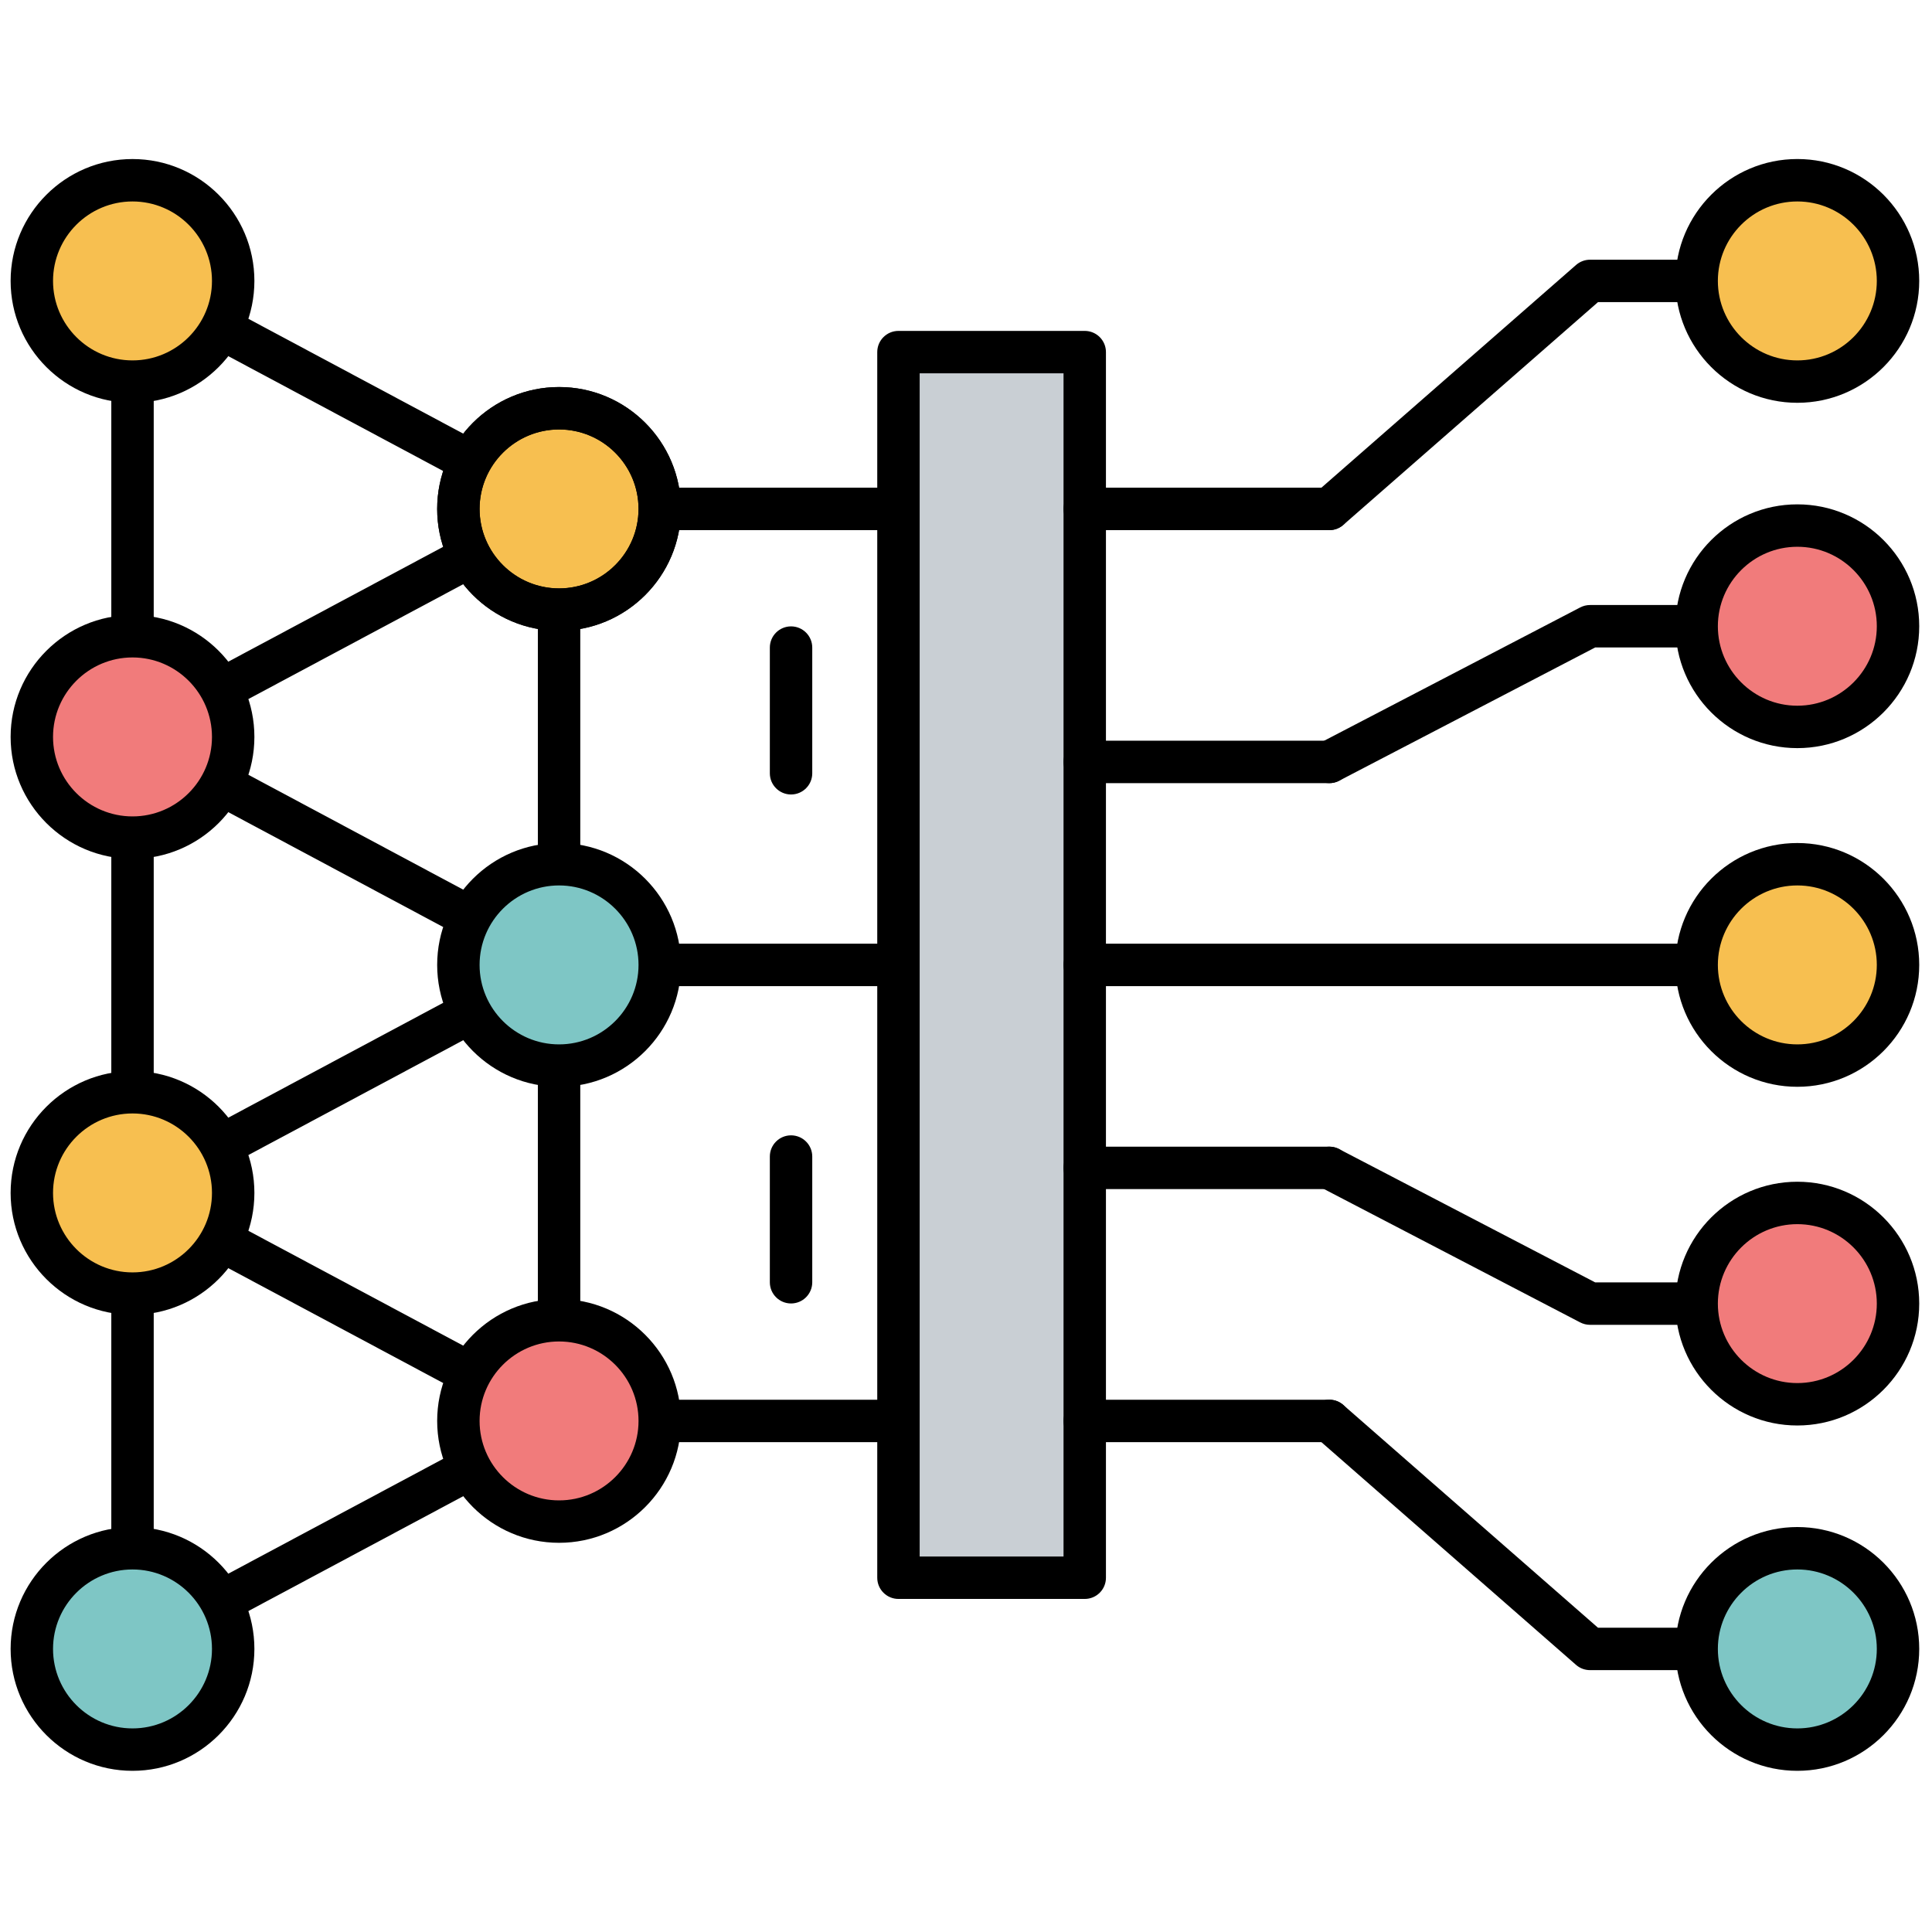
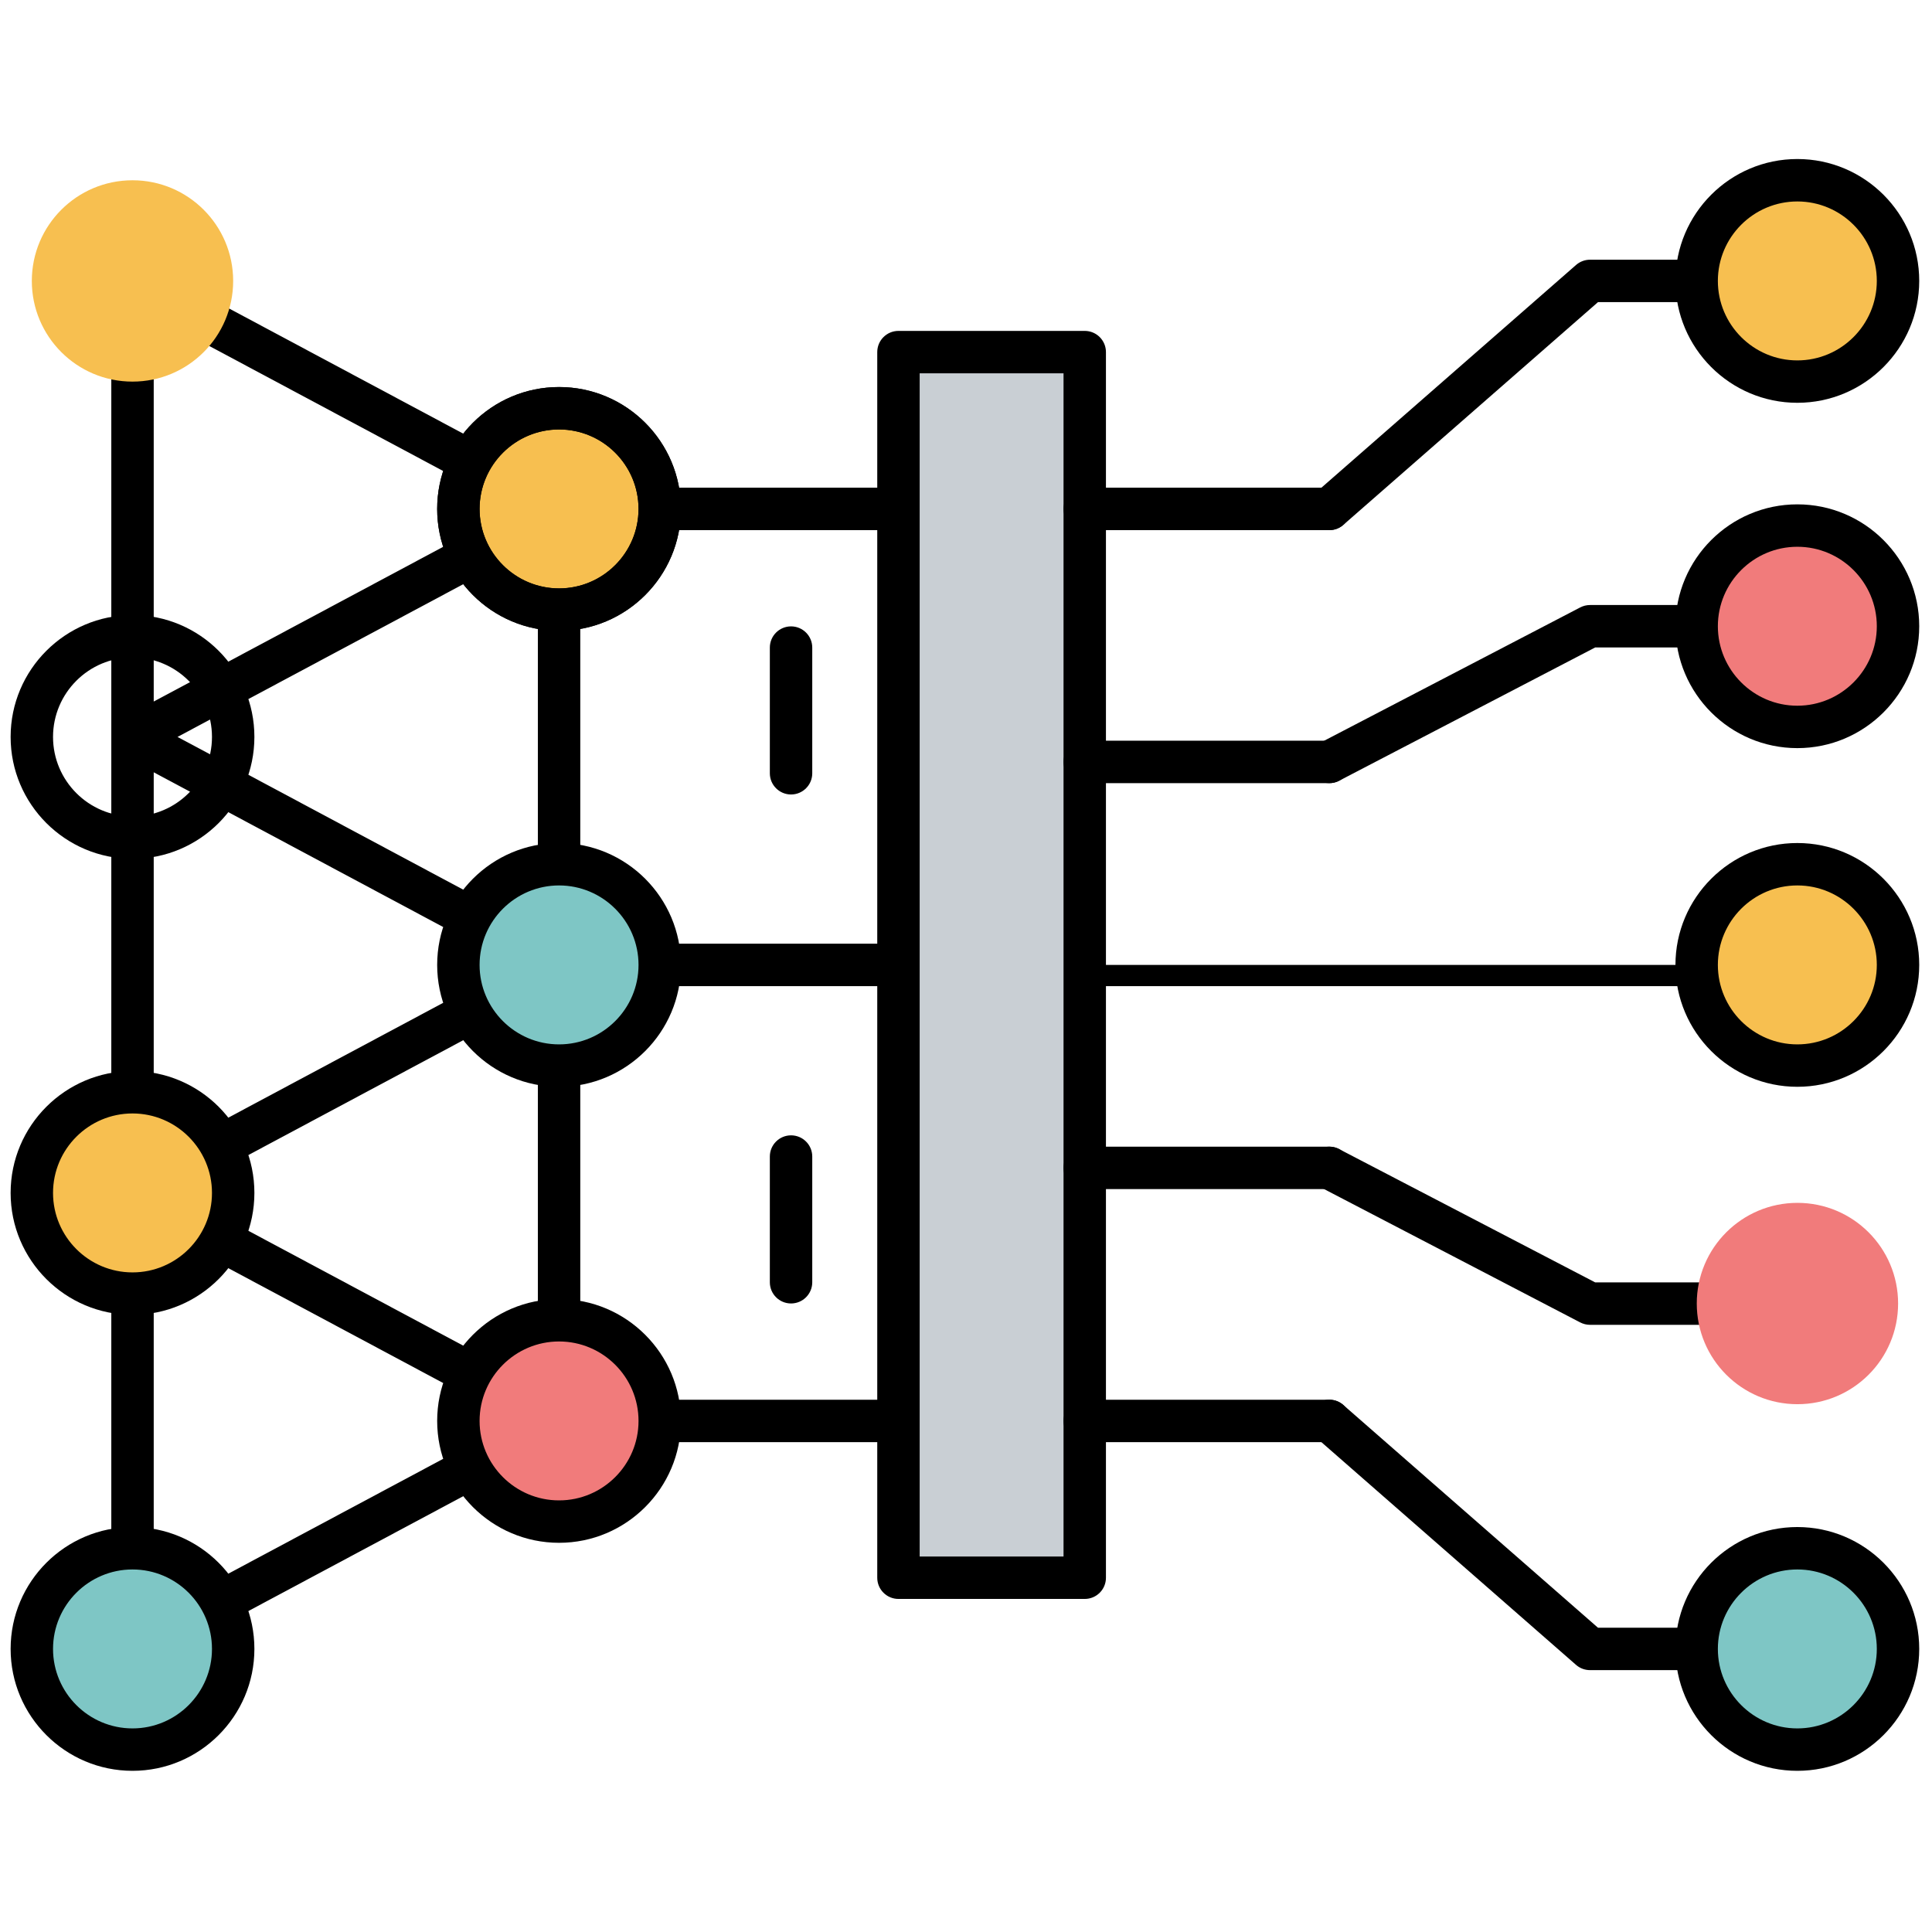
<svg xmlns="http://www.w3.org/2000/svg" version="1.1" width="256" height="256" viewBox="0 0 256 256" xml:space="preserve">
  <defs>
</defs>
  <g transform="translate(1.407 1.407) scale(2.81 2.81)">
    <path d="M 5.748 78.254 c -0.178 0 -0.356 -0.048 -0.514 -0.143 c -0.301 -0.181 -0.486 -0.506 -0.486 -0.857 V 12.746 c 0 -0.352 0.185 -0.677 0.486 -0.858 c 0.303 -0.181 0.676 -0.19 0.985 -0.024 l 20.115 10.751 c 0.326 0.174 0.529 0.513 0.529 0.882 s -0.203 0.708 -0.529 0.882 l -18.464 9.87 l 18.464 9.87 c 0.326 0.174 0.529 0.513 0.529 0.882 s -0.203 0.708 -0.529 0.882 L 7.869 55.751 l 18.464 9.87 c 0.326 0.174 0.529 0.513 0.529 0.882 s -0.203 0.708 -0.529 0.882 L 6.219 78.136 C 6.071 78.215 5.909 78.254 5.748 78.254 z M 6.748 57.419 v 18.167 l 16.993 -9.083 L 6.748 57.419 z M 6.748 35.917 v 18.166 L 23.741 45 L 6.748 35.917 z M 6.748 14.414 V 32.58 l 16.993 -9.083 L 6.748 14.414 z" style="stroke: none; stroke-width: 1; stroke-dasharray: none; stroke-linecap: butt; stroke-linejoin: miter; stroke-miterlimit: 10; fill: rgb(0,0,0); fill-rule: nonzero; opacity: 1;" transform=" matrix(1 0 0 1 0 0) " stroke-linecap="round" />
    <path d="M 41.866 67.503 H 25.862 c -0.552 0 -1 -0.447 -1 -1 V 23.497 c 0 -0.552 0.448 -1 1 -1 h 16.004 c 0.552 0 1 0.448 1 1 s -0.448 1 -1 1 H 26.862 v 41.006 h 15.004 c 0.552 0 1 0.447 1 1 S 42.418 67.503 41.866 67.503 z" style="stroke: none; stroke-width: 1; stroke-dasharray: none; stroke-linecap: butt; stroke-linejoin: miter; stroke-miterlimit: 10; fill: rgb(0,0,0); fill-rule: nonzero; opacity: 1;" transform=" matrix(1 0 0 1 0 0) " stroke-linecap="round" />
    <path d="M 41.866 46 H 25.862 c -0.552 0 -1 -0.448 -1 -1 s 0.448 -1 1 -1 h 16.004 c 0.552 0 1 0.448 1 1 S 42.418 46 41.866 46 z" style="stroke: none; stroke-width: 1; stroke-dasharray: none; stroke-linecap: butt; stroke-linejoin: miter; stroke-miterlimit: 10; fill: rgb(0,0,0); fill-rule: nonzero; opacity: 1;" transform=" matrix(1 0 0 1 0 0) " stroke-linecap="round" />
    <rect x="41.87" y="16.1" rx="0" ry="0" width="8.78" height="57.8" style="stroke: none; stroke-width: 1; stroke-dasharray: none; stroke-linecap: butt; stroke-linejoin: miter; stroke-miterlimit: 10; fill: rgb(201,207,212); fill-rule: nonzero; opacity: 1;" transform=" matrix(1 0 0 1 0 0) " />
    <path d="M 50.65 74.897 h -8.784 c -0.552 0 -1 -0.447 -1 -1 V 16.103 c 0 -0.552 0.448 -1 1 -1 h 8.784 c 0.553 0 1 0.448 1 1 v 57.795 C 51.65 74.45 51.203 74.897 50.65 74.897 z M 42.866 72.897 h 6.784 V 17.103 h -6.784 V 72.897 z" style="stroke: none; stroke-width: 1; stroke-dasharray: none; stroke-linecap: butt; stroke-linejoin: miter; stroke-miterlimit: 10; fill: rgb(0,0,0); fill-rule: nonzero; opacity: 1;" transform=" matrix(1 0 0 1 0 0) " stroke-linecap="round" />
    <circle cx="5.747" cy="12.747" r="4.747" style="stroke: none; stroke-width: 1; stroke-dasharray: none; stroke-linecap: butt; stroke-linejoin: miter; stroke-miterlimit: 10; fill: rgb(247,191,80); fill-rule: nonzero; opacity: 1;" transform="  matrix(1 0 0 1 0 0) " />
-     <path d="M 5.748 18.493 C 2.578 18.493 0 15.915 0 12.746 c 0 -3.169 2.578 -5.747 5.748 -5.747 c 3.169 0 5.747 2.578 5.747 5.747 C 11.495 15.915 8.917 18.493 5.748 18.493 z M 5.748 8.999 C 3.681 8.999 2 10.68 2 12.746 c 0 2.066 1.681 3.748 3.748 3.748 c 2.066 0 3.747 -1.681 3.747 -3.748 C 9.495 10.68 7.813 8.999 5.748 8.999 z" style="stroke: none; stroke-width: 1; stroke-dasharray: none; stroke-linecap: butt; stroke-linejoin: miter; stroke-miterlimit: 10; fill: rgb(0,0,0); fill-rule: nonzero; opacity: 1;" transform=" matrix(1 0 0 1 0 0) " stroke-linecap="round" />
-     <circle cx="5.747" cy="34.247" r="4.747" style="stroke: none; stroke-width: 1; stroke-dasharray: none; stroke-linecap: butt; stroke-linejoin: miter; stroke-miterlimit: 10; fill: rgb(241,123,123); fill-rule: nonzero; opacity: 1;" transform="  matrix(1 0 0 1 0 0) " />
    <path d="M 5.748 39.996 C 2.578 39.996 0 37.418 0 34.249 c 0 -3.169 2.578 -5.747 5.748 -5.747 c 3.169 0 5.747 2.578 5.747 5.747 C 11.495 37.418 8.917 39.996 5.748 39.996 z M 5.748 30.501 C 3.681 30.501 2 32.183 2 34.249 c 0 2.066 1.681 3.748 3.748 3.748 c 2.066 0 3.747 -1.681 3.747 -3.748 C 9.495 32.183 7.813 30.501 5.748 30.501 z" style="stroke: none; stroke-width: 1; stroke-dasharray: none; stroke-linecap: butt; stroke-linejoin: miter; stroke-miterlimit: 10; fill: rgb(0,0,0); fill-rule: nonzero; opacity: 1;" transform=" matrix(1 0 0 1 0 0) " stroke-linecap="round" />
    <circle cx="5.747" cy="55.747" r="4.747" style="stroke: none; stroke-width: 1; stroke-dasharray: none; stroke-linecap: butt; stroke-linejoin: miter; stroke-miterlimit: 10; fill: rgb(247,191,80); fill-rule: nonzero; opacity: 1;" transform="  matrix(1 0 0 1 0 0) " />
    <path d="M 5.748 61.499 C 2.578 61.499 0 58.921 0 55.751 c 0 -3.169 2.578 -5.747 5.748 -5.747 c 3.169 0 5.747 2.578 5.747 5.747 C 11.495 58.921 8.917 61.499 5.748 61.499 z M 5.748 52.004 C 3.681 52.004 2 53.685 2 55.751 s 1.681 3.748 3.748 3.748 c 2.066 0 3.747 -1.682 3.747 -3.748 S 7.813 52.004 5.748 52.004 z" style="stroke: none; stroke-width: 1; stroke-dasharray: none; stroke-linecap: butt; stroke-linejoin: miter; stroke-miterlimit: 10; fill: rgb(0,0,0); fill-rule: nonzero; opacity: 1;" transform=" matrix(1 0 0 1 0 0) " stroke-linecap="round" />
    <circle cx="5.747" cy="77.257" r="4.747" style="stroke: none; stroke-width: 1; stroke-dasharray: none; stroke-linecap: butt; stroke-linejoin: miter; stroke-miterlimit: 10; fill: rgb(126,198,197); fill-rule: nonzero; opacity: 1;" transform="  matrix(1 0 0 1 0 0) " />
    <path d="M 5.748 83.002 C 2.578 83.002 0 80.424 0 77.254 c 0 -3.169 2.578 -5.747 5.748 -5.747 c 3.169 0 5.747 2.578 5.747 5.747 C 11.495 80.424 8.917 83.002 5.748 83.002 z M 5.748 73.507 C 3.681 73.507 2 75.188 2 77.254 s 1.681 3.748 3.748 3.748 c 2.066 0 3.747 -1.682 3.747 -3.748 S 7.813 73.507 5.748 73.507 z" style="stroke: none; stroke-width: 1; stroke-dasharray: none; stroke-linecap: butt; stroke-linejoin: miter; stroke-miterlimit: 10; fill: rgb(0,0,0); fill-rule: nonzero; opacity: 1;" transform=" matrix(1 0 0 1 0 0) " stroke-linecap="round" />
    <circle cx="25.857" cy="23.497" r="4.747" style="stroke: none; stroke-width: 1; stroke-dasharray: none; stroke-linecap: butt; stroke-linejoin: miter; stroke-miterlimit: 10; fill: rgb(247,191,80); fill-rule: nonzero; opacity: 1;" transform="  matrix(1 0 0 1 0 0) " />
    <path d="M 25.862 29.245 c -3.169 0 -5.748 -2.578 -5.748 -5.748 c 0 -3.169 2.578 -5.747 5.748 -5.747 c 3.169 0 5.747 2.578 5.747 5.747 C 31.609 26.667 29.031 29.245 25.862 29.245 z M 25.862 19.75 c -2.066 0 -3.748 1.681 -3.748 3.747 c 0 2.066 1.681 3.748 3.748 3.748 c 2.066 0 3.747 -1.681 3.747 -3.748 C 29.609 21.431 27.928 19.75 25.862 19.75 z" style="stroke: none; stroke-width: 1; stroke-dasharray: none; stroke-linecap: butt; stroke-linejoin: miter; stroke-miterlimit: 10; fill: rgb(0,0,0); fill-rule: nonzero; opacity: 1;" transform=" matrix(1 0 0 1 0 0) " stroke-linecap="round" />
    <circle cx="25.857" cy="44.997" r="4.747" style="stroke: none; stroke-width: 1; stroke-dasharray: none; stroke-linecap: butt; stroke-linejoin: miter; stroke-miterlimit: 10; fill: rgb(126,198,197); fill-rule: nonzero; opacity: 1;" transform="  matrix(1 0 0 1 0 0) " />
    <path d="M 25.862 50.747 c -3.169 0 -5.748 -2.578 -5.748 -5.747 c 0 -3.169 2.578 -5.748 5.748 -5.748 c 3.169 0 5.747 2.578 5.747 5.748 C 31.609 48.169 29.031 50.747 25.862 50.747 z M 25.862 41.252 c -2.066 0 -3.748 1.681 -3.748 3.748 s 1.681 3.747 3.748 3.747 c 2.066 0 3.747 -1.681 3.747 -3.747 S 27.928 41.252 25.862 41.252 z" style="stroke: none; stroke-width: 1; stroke-dasharray: none; stroke-linecap: butt; stroke-linejoin: miter; stroke-miterlimit: 10; fill: rgb(0,0,0); fill-rule: nonzero; opacity: 1;" transform=" matrix(1 0 0 1 0 0) " stroke-linecap="round" />
    <circle cx="25.857" cy="66.507" r="4.747" style="stroke: none; stroke-width: 1; stroke-dasharray: none; stroke-linecap: butt; stroke-linejoin: miter; stroke-miterlimit: 10; fill: rgb(241,123,123); fill-rule: nonzero; opacity: 1;" transform="  matrix(1 0 0 1 0 0) " />
    <path d="M 25.862 72.25 c -3.169 0 -5.748 -2.578 -5.748 -5.747 s 2.578 -5.747 5.748 -5.747 c 3.169 0 5.747 2.578 5.747 5.747 S 29.031 72.25 25.862 72.25 z M 25.862 62.756 c -2.066 0 -3.748 1.681 -3.748 3.747 s 1.681 3.747 3.748 3.747 c 2.066 0 3.747 -1.681 3.747 -3.747 S 27.928 62.756 25.862 62.756 z" style="stroke: none; stroke-width: 1; stroke-dasharray: none; stroke-linecap: butt; stroke-linejoin: miter; stroke-miterlimit: 10; fill: rgb(0,0,0); fill-rule: nonzero; opacity: 1;" transform=" matrix(1 0 0 1 0 0) " stroke-linecap="round" />
    <path d="M 25.862 29.245 c -3.169 0 -5.748 -2.578 -5.748 -5.748 c 0 -3.169 2.578 -5.747 5.748 -5.747 c 3.169 0 5.747 2.578 5.747 5.747 C 31.609 26.667 29.031 29.245 25.862 29.245 z M 25.862 19.75 c -2.066 0 -3.748 1.681 -3.748 3.747 c 0 2.066 1.681 3.748 3.748 3.748 c 2.066 0 3.747 -1.681 3.747 -3.748 C 29.609 21.431 27.928 19.75 25.862 19.75 z" style="stroke: none; stroke-width: 1; stroke-dasharray: none; stroke-linecap: butt; stroke-linejoin: miter; stroke-miterlimit: 10; fill: rgb(0,0,0); fill-rule: nonzero; opacity: 1;" transform=" matrix(1 0 0 1 0 0) " stroke-linecap="round" />
    <path d="M 62.185 24.497 c -0.278 0 -0.555 -0.116 -0.753 -0.342 c -0.363 -0.416 -0.321 -1.047 0.095 -1.411 l 12.292 -10.751 c 0.182 -0.159 0.416 -0.247 0.658 -0.247 h 8.052 c 0.553 0 1 0.448 1 1 s -0.447 1 -1 1 h -7.676 L 62.843 24.25 C 62.653 24.416 62.419 24.497 62.185 24.497 z" style="stroke: none; stroke-width: 1; stroke-dasharray: none; stroke-linecap: butt; stroke-linejoin: miter; stroke-miterlimit: 10; fill: rgb(0,0,0); fill-rule: nonzero; opacity: 1;" transform=" matrix(1 0 0 1 0 0) " stroke-linecap="round" />
    <path d="M 82.528 78.254 h -8.052 c -0.242 0 -0.477 -0.088 -0.658 -0.247 L 61.526 67.256 c -0.416 -0.364 -0.458 -0.995 -0.095 -1.411 c 0.365 -0.418 0.996 -0.458 1.411 -0.095 l 12.01 10.504 h 7.676 c 0.553 0 1 0.447 1 1 S 83.081 78.254 82.528 78.254 z" style="stroke: none; stroke-width: 1; stroke-dasharray: none; stroke-linecap: butt; stroke-linejoin: miter; stroke-miterlimit: 10; fill: rgb(0,0,0); fill-rule: nonzero; opacity: 1;" transform=" matrix(1 0 0 1 0 0) " stroke-linecap="round" />
    <path d="M 62.185 67.503 H 50.65 c -0.553 0 -1 -0.447 -1 -1 s 0.447 -1 1 -1 h 11.534 c 0.553 0 1 0.447 1 1 S 62.737 67.503 62.185 67.503 z" style="stroke: none; stroke-width: 1; stroke-dasharray: none; stroke-linecap: butt; stroke-linejoin: miter; stroke-miterlimit: 10; fill: rgb(0,0,0); fill-rule: nonzero; opacity: 1;" transform=" matrix(1 0 0 1 0 0) " stroke-linecap="round" />
    <path d="M 62.185 24.497 H 50.65 c -0.553 0 -1 -0.448 -1 -1 s 0.447 -1 1 -1 h 11.534 c 0.553 0 1 0.448 1 1 S 62.737 24.497 62.185 24.497 z" style="stroke: none; stroke-width: 1; stroke-dasharray: none; stroke-linecap: butt; stroke-linejoin: miter; stroke-miterlimit: 10; fill: rgb(0,0,0); fill-rule: nonzero; opacity: 1;" transform=" matrix(1 0 0 1 0 0) " stroke-linecap="round" />
    <circle cx="84.257" cy="12.747" r="4.747" style="stroke: none; stroke-width: 1; stroke-dasharray: none; stroke-linecap: butt; stroke-linejoin: miter; stroke-miterlimit: 10; fill: rgb(247,191,80); fill-rule: nonzero; opacity: 1;" transform="  matrix(1 0 0 1 0 0) " />
    <path d="M 84.253 18.493 c -3.17 0 -5.748 -2.578 -5.748 -5.748 c 0 -3.169 2.578 -5.747 5.748 -5.747 c 3.169 0 5.747 2.578 5.747 5.747 C 90 15.915 87.422 18.493 84.253 18.493 z M 84.253 8.999 c -2.066 0 -3.748 1.681 -3.748 3.747 c 0 2.066 1.682 3.748 3.748 3.748 S 88 14.812 88 12.746 C 88 10.68 86.319 8.999 84.253 8.999 z" style="stroke: none; stroke-width: 1; stroke-dasharray: none; stroke-linecap: butt; stroke-linejoin: miter; stroke-miterlimit: 10; fill: rgb(0,0,0); fill-rule: nonzero; opacity: 1;" transform=" matrix(1 0 0 1 0 0) " stroke-linecap="round" />
    <circle cx="84.257" cy="77.257" r="4.747" style="stroke: none; stroke-width: 1; stroke-dasharray: none; stroke-linecap: butt; stroke-linejoin: miter; stroke-miterlimit: 10; fill: rgb(126,198,197); fill-rule: nonzero; opacity: 1;" transform="  matrix(1 0 0 1 0 0) " />
    <path d="M 84.253 83.002 c -3.17 0 -5.748 -2.578 -5.748 -5.748 c 0 -3.169 2.578 -5.747 5.748 -5.747 c 3.169 0 5.747 2.578 5.747 5.747 C 90 80.424 87.422 83.002 84.253 83.002 z M 84.253 73.507 c -2.066 0 -3.748 1.681 -3.748 3.747 s 1.682 3.748 3.748 3.748 S 88 79.32 88 77.254 S 86.319 73.507 84.253 73.507 z" style="stroke: none; stroke-width: 1; stroke-dasharray: none; stroke-linecap: butt; stroke-linejoin: miter; stroke-miterlimit: 10; fill: rgb(0,0,0); fill-rule: nonzero; opacity: 1;" transform=" matrix(1 0 0 1 0 0) " stroke-linecap="round" />
    <path d="M 82.528 61.971 h -8.052 c -0.161 0 -0.319 -0.039 -0.462 -0.113 l -12.292 -6.399 c -0.489 -0.255 -0.68 -0.858 -0.425 -1.349 c 0.254 -0.489 0.857 -0.683 1.349 -0.425 l 12.075 6.286 h 7.807 c 0.553 0 1 0.447 1 1 S 83.081 61.971 82.528 61.971 z" style="stroke: none; stroke-width: 1; stroke-dasharray: none; stroke-linecap: butt; stroke-linejoin: miter; stroke-miterlimit: 10; fill: rgb(0,0,0); fill-rule: nonzero; opacity: 1;" transform=" matrix(1 0 0 1 0 0) " stroke-linecap="round" />
    <path d="M 62.185 55.571 H 50.65 c -0.553 0 -1 -0.447 -1 -1 s 0.447 -1 1 -1 h 11.534 c 0.553 0 1 0.447 1 1 S 62.737 55.571 62.185 55.571 z" style="stroke: none; stroke-width: 1; stroke-dasharray: none; stroke-linecap: butt; stroke-linejoin: miter; stroke-miterlimit: 10; fill: rgb(0,0,0); fill-rule: nonzero; opacity: 1;" transform=" matrix(1 0 0 1 0 0) " stroke-linecap="round" />
    <circle cx="84.257" cy="60.967" r="4.747" style="stroke: none; stroke-width: 1; stroke-dasharray: none; stroke-linecap: butt; stroke-linejoin: miter; stroke-miterlimit: 10; fill: rgb(241,123,123); fill-rule: nonzero; opacity: 1;" transform="  matrix(1 0 0 1 0 0) " />
-     <path d="M 84.253 66.718 c -3.17 0 -5.748 -2.578 -5.748 -5.747 s 2.578 -5.747 5.748 -5.747 c 3.169 0 5.747 2.578 5.747 5.747 S 87.422 66.718 84.253 66.718 z M 84.253 57.224 c -2.066 0 -3.748 1.681 -3.748 3.747 s 1.682 3.747 3.748 3.747 S 88 63.037 88 60.971 S 86.319 57.224 84.253 57.224 z" style="stroke: none; stroke-width: 1; stroke-dasharray: none; stroke-linecap: butt; stroke-linejoin: miter; stroke-miterlimit: 10; fill: rgb(0,0,0); fill-rule: nonzero; opacity: 1;" transform=" matrix(1 0 0 1 0 0) " stroke-linecap="round" />
    <path d="M 62.186 36.428 c -0.361 0 -0.71 -0.196 -0.888 -0.538 c -0.255 -0.49 -0.064 -1.094 0.425 -1.349 l 12.292 -6.399 c 0.143 -0.074 0.301 -0.113 0.462 -0.113 h 8.052 c 0.553 0 1 0.448 1 1 s -0.447 1 -1 1 h -7.807 l -12.075 6.286 C 62.499 36.392 62.341 36.428 62.186 36.428 z" style="stroke: none; stroke-width: 1; stroke-dasharray: none; stroke-linecap: butt; stroke-linejoin: miter; stroke-miterlimit: 10; fill: rgb(0,0,0); fill-rule: nonzero; opacity: 1;" transform=" matrix(1 0 0 1 0 0) " stroke-linecap="round" />
    <path d="M 62.185 36.428 H 50.65 c -0.553 0 -1 -0.448 -1 -1 s 0.447 -1 1 -1 h 11.534 c 0.553 0 1 0.448 1 1 S 62.737 36.428 62.185 36.428 z" style="stroke: none; stroke-width: 1; stroke-dasharray: none; stroke-linecap: butt; stroke-linejoin: miter; stroke-miterlimit: 10; fill: rgb(0,0,0); fill-rule: nonzero; opacity: 1;" transform=" matrix(1 0 0 1 0 0) " stroke-linecap="round" />
    <circle cx="84.257" cy="29.027" r="4.747" style="stroke: none; stroke-width: 1; stroke-dasharray: none; stroke-linecap: butt; stroke-linejoin: miter; stroke-miterlimit: 10; fill: rgb(241,123,123); fill-rule: nonzero; opacity: 1;" transform="  matrix(1 0 0 1 0 0) " />
    <path d="M 84.253 34.777 c -3.17 0 -5.748 -2.578 -5.748 -5.748 c 0 -3.169 2.578 -5.747 5.748 -5.747 c 3.169 0 5.747 2.578 5.747 5.747 C 90 32.199 87.422 34.777 84.253 34.777 z M 84.253 25.282 c -2.066 0 -3.748 1.681 -3.748 3.747 c 0 2.066 1.682 3.748 3.748 3.748 S 88 31.096 88 29.029 C 88 26.963 86.319 25.282 84.253 25.282 z" style="stroke: none; stroke-width: 1; stroke-dasharray: none; stroke-linecap: butt; stroke-linejoin: miter; stroke-miterlimit: 10; fill: rgb(0,0,0); fill-rule: nonzero; opacity: 1;" transform=" matrix(1 0 0 1 0 0) " stroke-linecap="round" />
-     <path d="M 79.505 46 H 50.65 c -0.553 0 -1 -0.448 -1 -1 s 0.447 -1 1 -1 h 28.854 c 0.553 0 1 0.448 1 1 S 80.058 46 79.505 46 z" style="stroke: none; stroke-width: 1; stroke-dasharray: none; stroke-linecap: butt; stroke-linejoin: miter; stroke-miterlimit: 10; fill: rgb(0,0,0); fill-rule: nonzero; opacity: 1;" transform=" matrix(1 0 0 1 0 0) " stroke-linecap="round" />
+     <path d="M 79.505 46 H 50.65 s 0.447 -1 1 -1 h 28.854 c 0.553 0 1 0.448 1 1 S 80.058 46 79.505 46 z" style="stroke: none; stroke-width: 1; stroke-dasharray: none; stroke-linecap: butt; stroke-linejoin: miter; stroke-miterlimit: 10; fill: rgb(0,0,0); fill-rule: nonzero; opacity: 1;" transform=" matrix(1 0 0 1 0 0) " stroke-linecap="round" />
    <circle cx="84.257" cy="44.997" r="4.747" style="stroke: none; stroke-width: 1; stroke-dasharray: none; stroke-linecap: butt; stroke-linejoin: miter; stroke-miterlimit: 10; fill: rgb(247,191,80); fill-rule: nonzero; opacity: 1;" transform="  matrix(1 0 0 1 0 0) " />
    <path d="M 84.253 50.747 c -3.17 0 -5.748 -2.578 -5.748 -5.747 c 0 -3.169 2.578 -5.748 5.748 -5.748 C 87.422 39.252 90 41.831 90 45 C 90 48.169 87.422 50.747 84.253 50.747 z M 84.253 41.252 c -2.066 0 -3.748 1.681 -3.748 3.748 s 1.682 3.747 3.748 3.747 S 88 47.066 88 45 S 86.319 41.252 84.253 41.252 z" style="stroke: none; stroke-width: 1; stroke-dasharray: none; stroke-linecap: butt; stroke-linejoin: miter; stroke-miterlimit: 10; fill: rgb(0,0,0); fill-rule: nonzero; opacity: 1;" transform=" matrix(1 0 0 1 0 0) " stroke-linecap="round" />
    <path d="M 36.801 36.963 c -0.552 0 -1 -0.448 -1 -1 v -5.927 c 0 -0.552 0.448 -1 1 -1 s 1 0.448 1 1 v 5.927 C 37.801 36.516 37.353 36.963 36.801 36.963 z" style="stroke: none; stroke-width: 1; stroke-dasharray: none; stroke-linecap: butt; stroke-linejoin: miter; stroke-miterlimit: 10; fill: rgb(0,0,0); fill-rule: nonzero; opacity: 1;" transform=" matrix(1 0 0 1 0 0) " stroke-linecap="round" />
    <path d="M 36.801 60.964 c -0.552 0 -1 -0.447 -1 -1 v -5.928 c 0 -0.553 0.448 -1 1 -1 s 1 0.447 1 1 v 5.928 C 37.801 60.517 37.353 60.964 36.801 60.964 z" style="stroke: none; stroke-width: 1; stroke-dasharray: none; stroke-linecap: butt; stroke-linejoin: miter; stroke-miterlimit: 10; fill: rgb(0,0,0); fill-rule: nonzero; opacity: 1;" transform=" matrix(1 0 0 1 0 0) " stroke-linecap="round" />
  </g>
</svg>